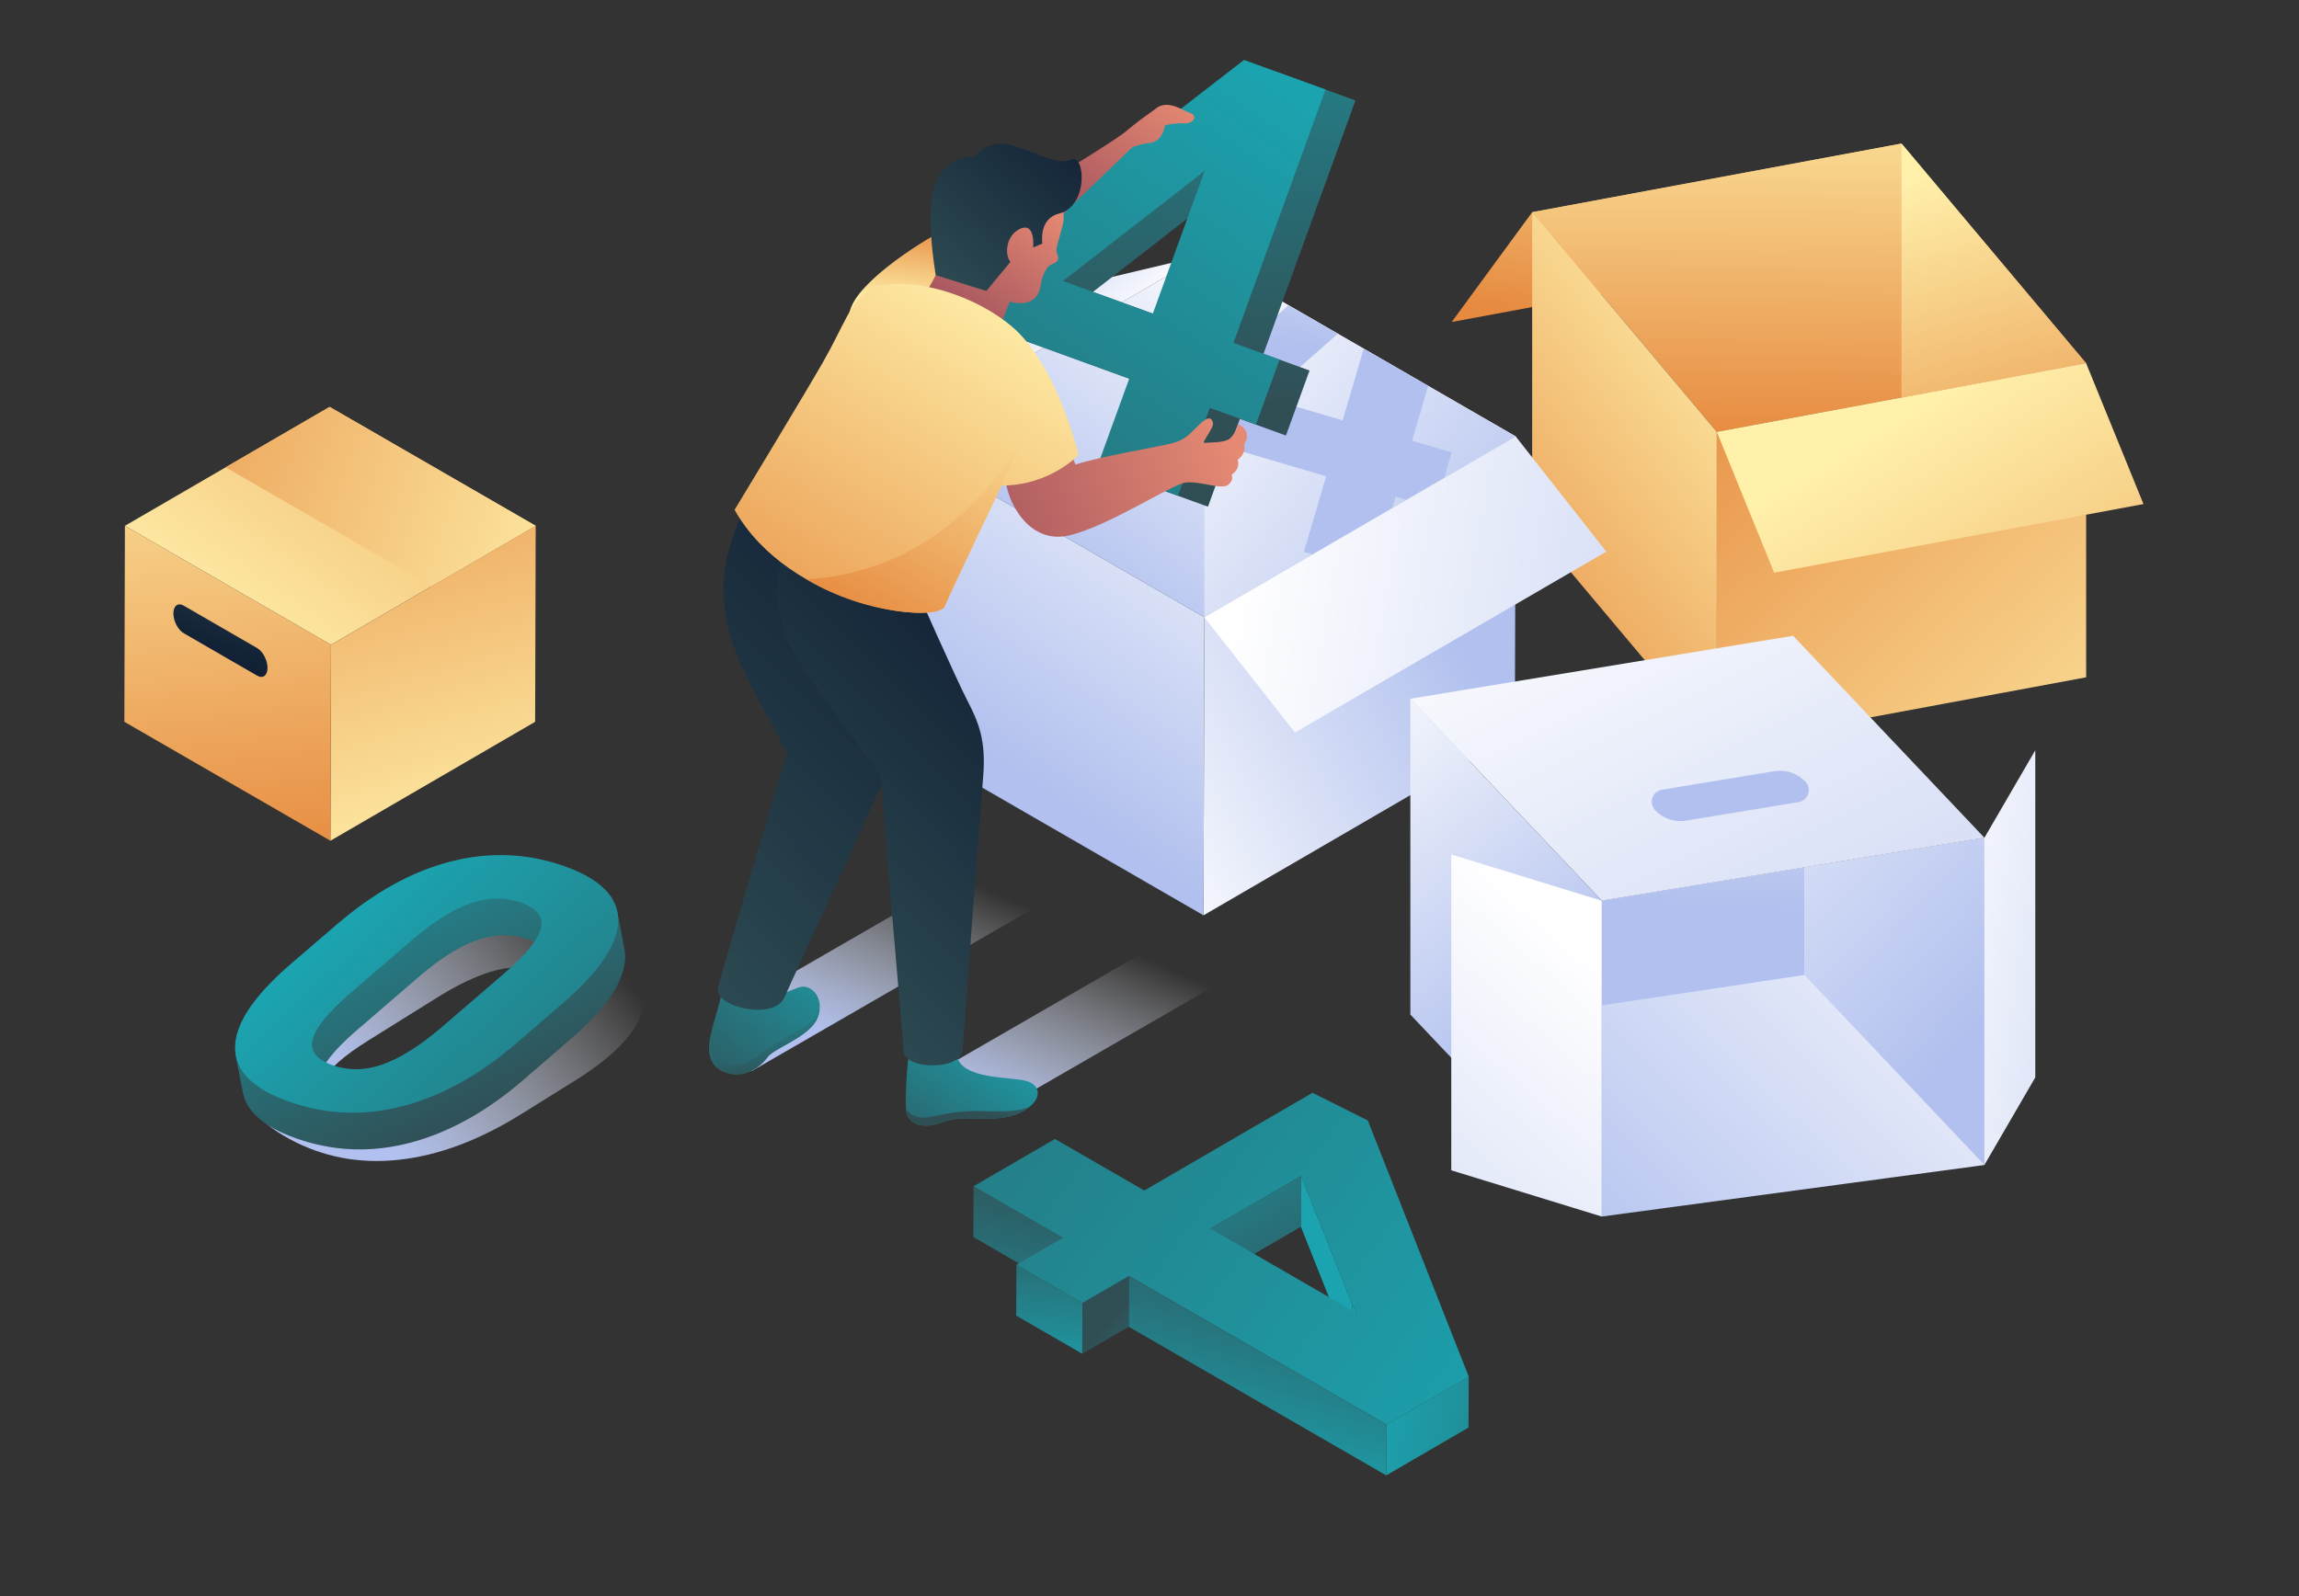
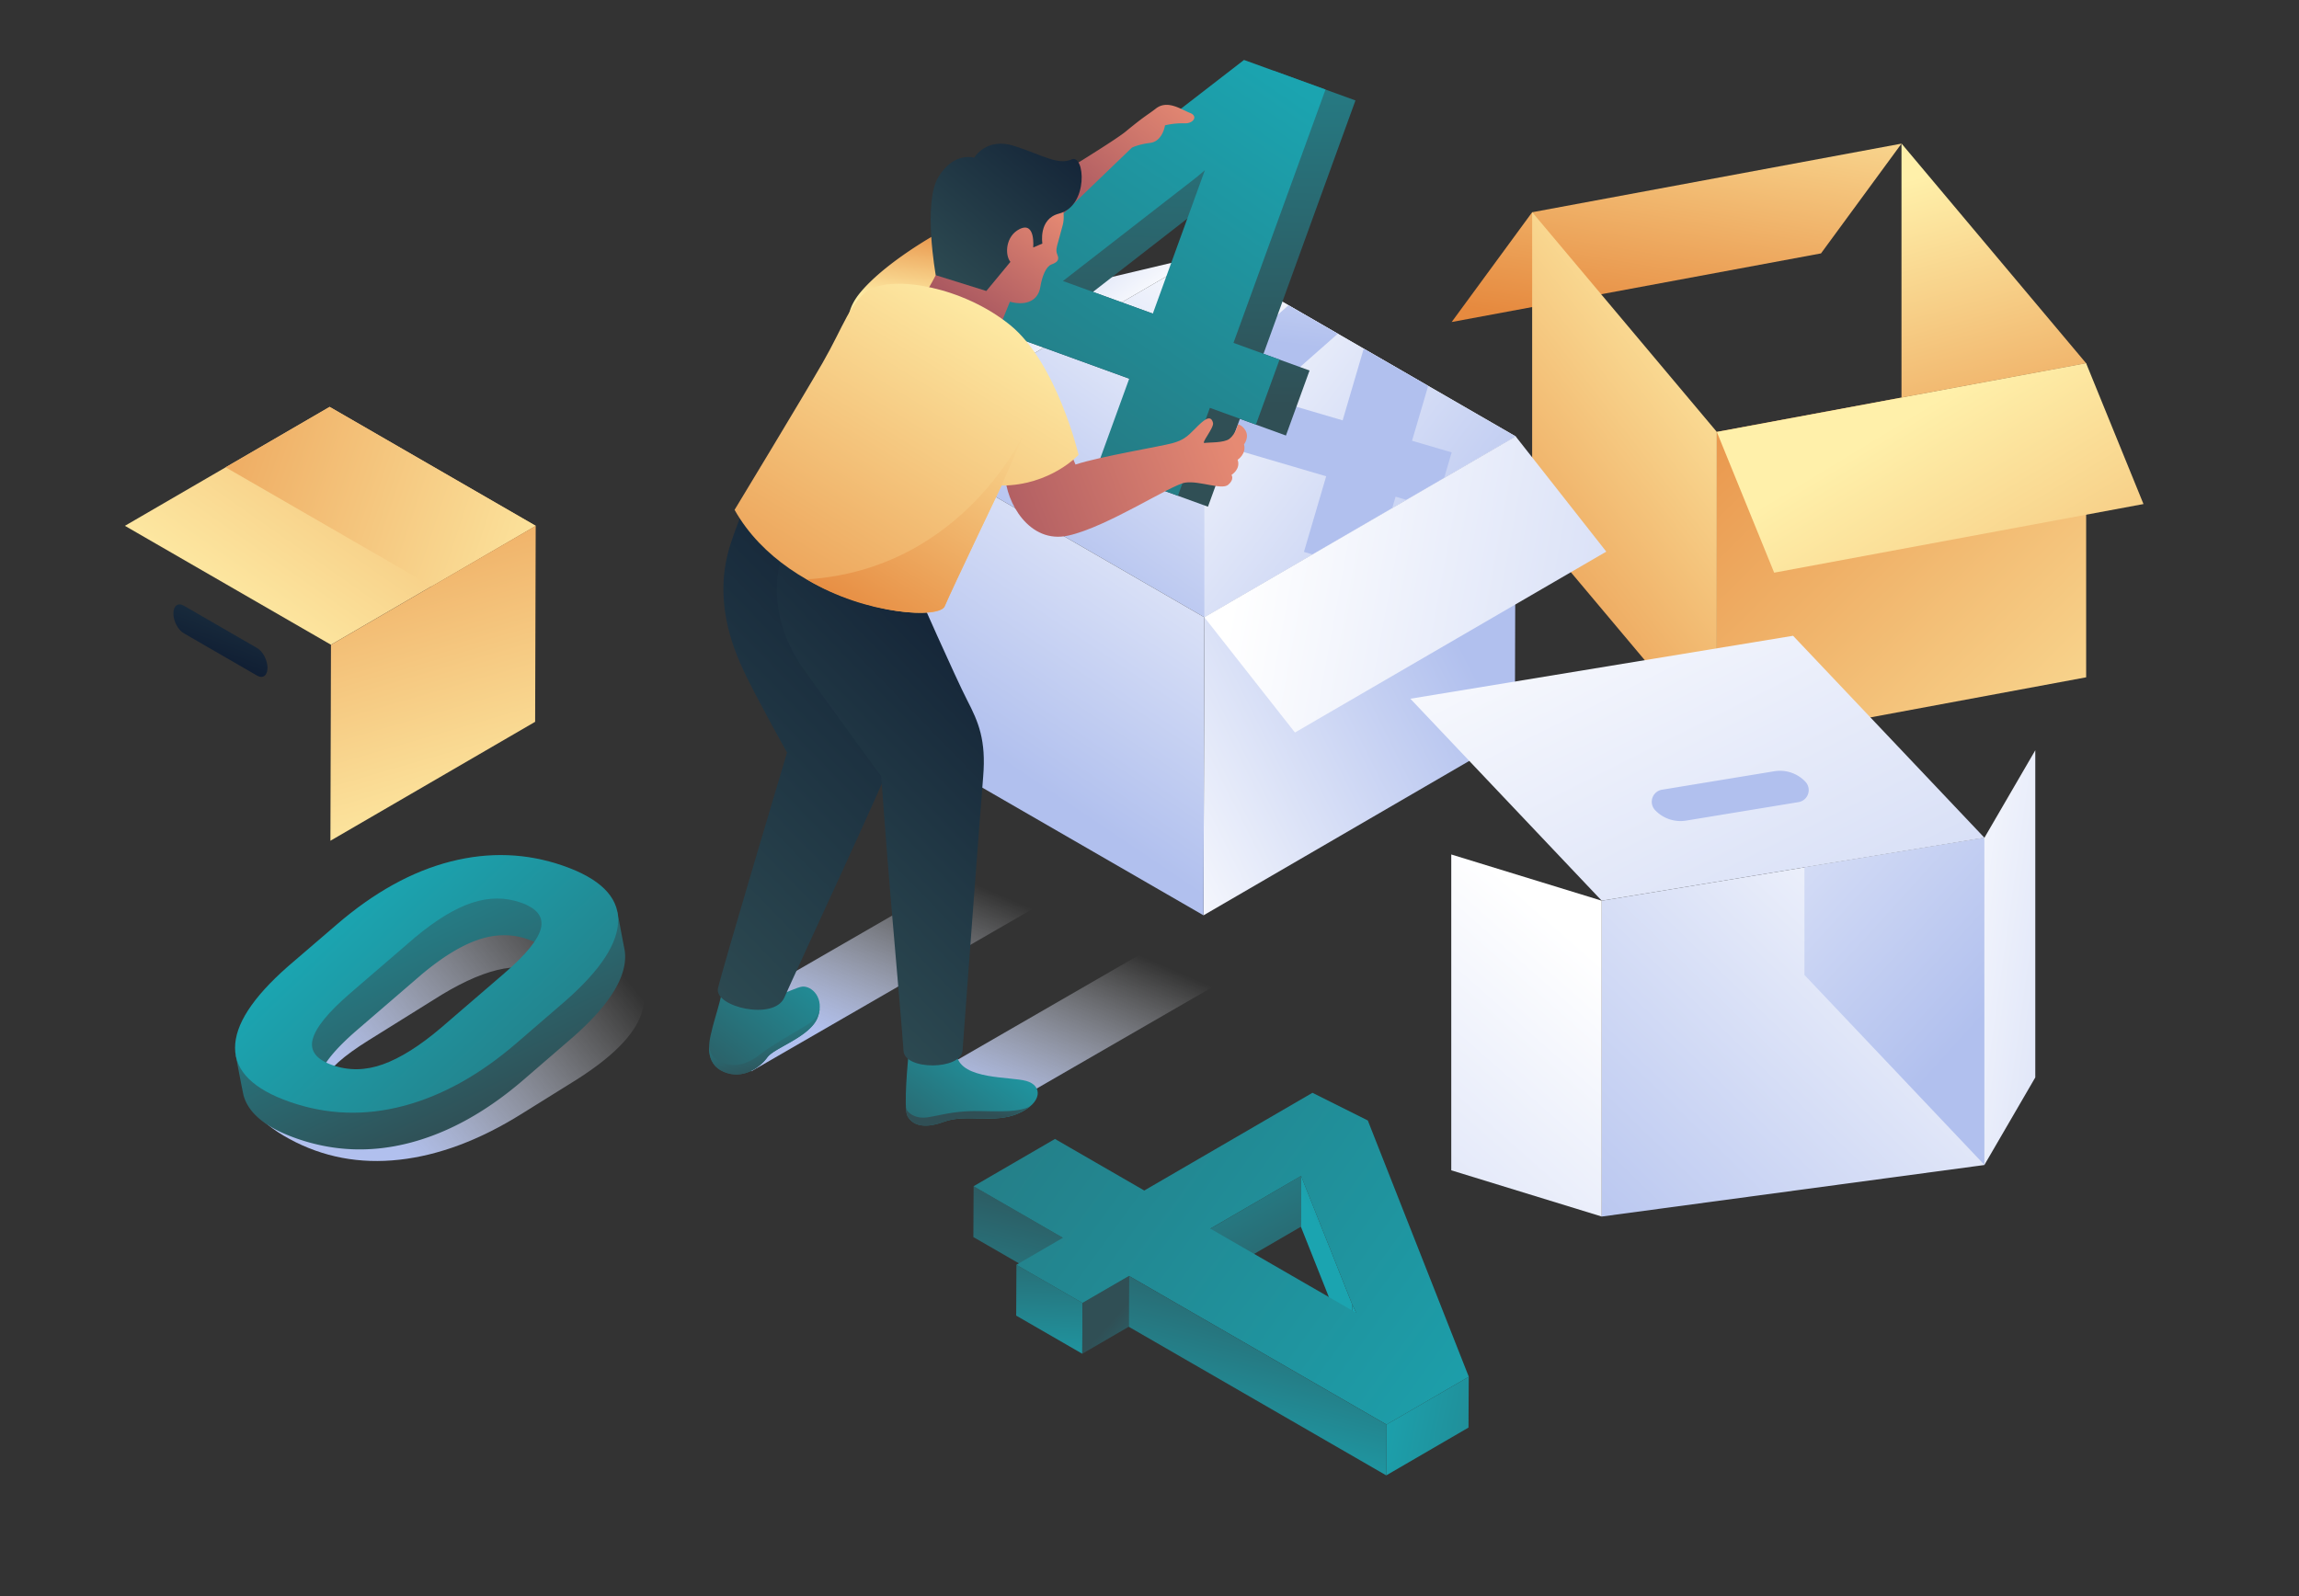
<svg xmlns="http://www.w3.org/2000/svg" xmlns:xlink="http://www.w3.org/1999/xlink" data-name="Layer 1" viewBox="0 0 1440 1000">
  <rect x="0" y="0" width="1440" height="1000" fill="#333333" stroke="none" />
  <defs>
    <linearGradient id="a" x1="1071.95" y1="15" x2="1039.08" y2="212.23" gradientUnits="userSpaceOnUse">
      <stop offset="0" stop-color="#fff0aa" />
      <stop offset="1" stop-color="#e68a3f" />
    </linearGradient>
    <linearGradient id="g" x1="1134.36" y1="30.73" x2="1132.43" y2="276.47" xlink:href="#a" />
    <linearGradient id="h" x1="1213.08" y1="107.9" x2="1278.87" y2="347.83" xlink:href="#a" />
    <linearGradient id="i" x1="1120.24" y1="220.4" x2="888.4" y2="400.33" xlink:href="#a" />
    <linearGradient id="j" x1="1379.97" y1="540.87" x2="1051.03" y2="204.2" xlink:href="#a" />
    <linearGradient id="k" x1="1190.9" y1="263.42" x2="1394.07" y2="598.16" xlink:href="#a" />
    <linearGradient id="b" x1="815.21" y1="186.46" x2="679.77" y2="378.02" gradientUnits="userSpaceOnUse">
      <stop offset="0" stop-color="#fff" />
      <stop offset="1" stop-color="#b1c0ee" />
    </linearGradient>
    <linearGradient id="l" x1="682.41" y1="508.88" x2="909.91" y2="394" xlink:href="#b" />
    <linearGradient id="m" x1="639.79" y1="258.37" x2="574.97" y2="176.14" xlink:href="#b" />
    <linearGradient id="n" x1="779.79" y1="239.47" x2="622.11" y2="473.72" xlink:href="#b" />
    <linearGradient id="o" x1="706.68" y1="218.63" x2="939.84" y2="397.61" xlink:href="#b" />
    <linearGradient id="p" x1="854.6" y1="60.3" x2="836.54" y2="218.97" xlink:href="#b" />
    <linearGradient id="q" x1="776.79" y1="347.11" x2="1252.77" y2="434.83" xlink:href="#b" />
    <linearGradient id="c" x1="771.91" y1="-133.73" x2="730.89" y2="259.1" gradientTransform="matrix(1 -.09 .09 1 -17.38 59.69)" gradientUnits="userSpaceOnUse">
      <stop offset="0" stop-color="#1ba4b0" />
      <stop offset="1" stop-color="#304f55" />
    </linearGradient>
    <linearGradient id="r" x1="824.02" y1="69.14" x2="467.99" y2="500.62" xlink:href="#c" />
    <linearGradient id="d" x1="654.34" y1="138.7" x2="737.12" y2="50.86" gradientTransform="matrix(1 -.09 .09 1 -17.38 59.69)" gradientUnits="userSpaceOnUse">
      <stop offset="0" stop-color="#9c4d5c" />
      <stop offset="1" stop-color="#e68a73" />
    </linearGradient>
    <linearGradient id="s" x1="576.2" y1="192.59" x2="582.4" y2="140.22" xlink:href="#a" />
    <linearGradient id="t" x1="601.46" y1="405.44" x2="720.74" y2="235.73" gradientTransform="rotate(33.5 716.84 314.03)" xlink:href="#d" />
    <linearGradient id="e" x1="578.86" y1="539.97" x2="529.86" y2="653.16" gradientUnits="userSpaceOnUse">
      <stop offset="0" stop-color="#fff" stop-opacity="0" />
      <stop offset="1" stop-color="#b1c0ee" />
    </linearGradient>
    <linearGradient id="u" x1="-429.92" y1="559.53" x2="-339.71" y2="683.72" gradientTransform="matrix(-1 -.03 -.03 1 112.47 1.85)" xlink:href="#c" />
    <linearGradient id="f" x1="621.53" y1="328.89" x2="355.92" y2="587.89" gradientUnits="userSpaceOnUse">
      <stop offset="0" stop-color="#0e1b31" />
      <stop offset="1" stop-color="#304f55" />
    </linearGradient>
    <linearGradient id="v" x1="694.6" y1="590.07" x2="645.61" y2="703.26" xlink:href="#e" />
    <linearGradient id="w" x1="-503.63" y1="639.81" x2="-426.83" y2="745.54" gradientTransform="matrix(-1 0 0 1 131.52 0)" xlink:href="#c" />
    <linearGradient id="x" x1="667.84" y1="382.14" x2="451.49" y2="593.11" xlink:href="#f" />
    <linearGradient id="y" x1="587.62" y1="198.54" x2="655.35" y2="119.21" xlink:href="#d" />
    <linearGradient id="z" x1="642.26" y1="181.48" x2="456.83" y2="431.36" gradientTransform="matrix(1 -.09 .09 1 -17.38 59.69)" xlink:href="#a" />
    <linearGradient id="A" x1="644.75" y1="213.38" x2="520.95" y2="381.1" gradientTransform="matrix(1 -.09 .09 1 -17.38 59.69)" xlink:href="#a" />
    <linearGradient id="B" x1="693.16" y1="64.91" x2="577.35" y2="177.84" gradientTransform="matrix(1 -.09 .09 1 -17.38 59.69)" xlink:href="#f" />
    <linearGradient id="C" x1="615.56" y1="658.94" x2="605.14" y2="698.36" xlink:href="#c" />
    <linearGradient id="D" x1="475.18" y1="588.09" x2="479.4" y2="653.98" xlink:href="#c" />
    <linearGradient id="E" x1="1247.83" y1="518.8" x2="975.46" y2="798.99" xlink:href="#b" />
    <linearGradient id="F" x1="1081.64" y1="343.52" x2="1067.99" y2="567.14" xlink:href="#b" />
    <linearGradient id="G" x1="979.31" y1="313.58" x2="1257.54" y2="870.06" xlink:href="#b" />
    <linearGradient id="H" x1="1088.8" y1="357.68" x2="1084.32" y2="483.18" xlink:href="#b" />
    <linearGradient id="I" x1="812.9" y1="441.96" x2="976.65" y2="640.37" xlink:href="#b" />
    <linearGradient id="J" x1="997.54" y1="404.93" x2="1247.99" y2="631.9" xlink:href="#b" />
    <linearGradient id="K" x1="999.52" y1="599.5" x2="691.15" y2="949.7" xlink:href="#b" />
    <linearGradient id="L" x1="1189.67" y1="590.3" x2="1438.28" y2="624.96" xlink:href="#b" />
    <linearGradient id="M" x1="145.4" y1="417.59" x2="365.51" y2="102.06" xlink:href="#a" />
    <linearGradient id="N" x1="381.5" y1="358.63" x2="23.51" y2="239.72" xlink:href="#a" />
    <linearGradient id="O" x1="303.87" y1="540.05" x2="212.2" y2="225.42" xlink:href="#a" />
    <linearGradient id="P" x1="118.29" y1="216.56" x2="156.46" y2="548.63" xlink:href="#a" />
    <linearGradient id="Q" x1="131.23" y1="419.77" x2="170.25" y2="314.79" xlink:href="#f" />
    <linearGradient id="R" x1="367.77" y1="582.14" x2="228.4" y2="692.79" xlink:href="#e" />
    <linearGradient id="S" x1="240.34" y1="465.5" x2="297.1" y2="702.85" gradientTransform="rotate(-11.5 290.82 662.718)" xlink:href="#c" />
    <linearGradient id="T" x1="244.56" y1="556.2" x2="436.77" y2="867.08" gradientTransform="rotate(-11.5 290.82 662.718)" xlink:href="#c" />
    <linearGradient id="U" x1="730.37" y1="643.52" x2="814.99" y2="833" xlink:href="#c" />
    <linearGradient id="V" x1="596.01" y1="895.21" x2="650.19" y2="739.45" xlink:href="#c" />
    <linearGradient id="W" x1="650.3" y1="872.23" x2="666.85" y2="748.98" xlink:href="#c" />
    <linearGradient id="X" x1="734.13" y1="869.1" x2="668.99" y2="798.15" xlink:href="#c" />
    <linearGradient id="Y" x1="786.87" y1="811.81" x2="892.34" y2="766.43" xlink:href="#c" />
    <linearGradient id="Z" x1="846.79" y1="846.63" x2="849.44" y2="846.63" xlink:href="#c" />
    <linearGradient id="aa" x1="924.16" y1="902.19" x2="256.38" y2="319.03" xlink:href="#c" />
    <linearGradient id="ab" x1="756.69" y1="951.1" x2="810.87" y2="795.34" xlink:href="#c" />
    <linearGradient id="ac" x1="802.02" y1="865.74" x2="1052.59" y2="941.2" xlink:href="#c" />
  </defs>
  <path fill="url(#a)" d="M959.68 132.98l-50.41 68.77 231.33-42.99 50.42-68.77-231.34 42.99z" />
-   <path fill="url(#g)" d="M1306.68 227.61l-231.33 42.99-115.67-137.69 231.34-42.99 115.66 137.69z" />
  <path fill="url(#h)" d="M1306.68 227.61L1191.02 89.92V249.1l115.66-21.49z" />
  <path fill="url(#i)" d="M959.68 329.65l115.67 137.69V270.6L959.68 132.91v196.74z" />
  <path fill="url(#j)" d="M1075.35 270.6v196.74l231.33-42.99V227.61l-231.33 42.99z" />
  <path fill="url(#k)" d="M1075.35 270.6l35.92 88.19 231.33-42.99-35.92-88.19-231.33 42.99z" />
  <path fill="url(#b)" d="M949.37 273.42L754.36 386.74 558.08 273.42l195.01-113.33 196.28 113.33z" />
  <path fill="url(#l)" d="M949.37 273.42l-.53 186.72-195.01 113.33.53-186.73 195.01-113.32z" />
  <path fill="url(#m)" d="M671.17 179.52l81.95-19.43-195.01 113.33-81.95 19.43 195.01-113.33z" />
  <path fill="url(#n)" d="M754.36 386.74l-.53 186.73-196.28-113.32.53-186.73 196.28 113.32z" />
  <path fill="url(#o)" d="M754.36 386.74l195.01-113.32-195.01-112.59v225.91z" />
  <path fill="url(#p)" d="M909.27 283.44l-24.82-7.3 10.1-34.37-40.37-23.31-13.2 44.9-48.44-14.24 45.41-40.04-30.86-17.81-52.73 46.29v38.41l76.31 22.44-13.93 47.38 5.38 1.58 49.91-29.01 2.11-7.17 6.79 2 23.63-13.73 4.71-16.02z" />
  <path fill="url(#q)" d="M949.37 273.42l56.74 72.19L811.1 458.94l-56.74-72.2 195.01-113.32z" />
  <path d="M791.4 221.67l28.85 10.47-14.79 40.73-28.84-10.47-20 55.07-50.52-18.34 20-55.07-104.38-37.89 9.28-32.64L798 44.4l51 18.53zm-106.81-38.78l56.29 20.44 32.62-89.86-5.42 4.53z" fill="url(#c)" />
  <path d="M772.6 214.83l28.85 10.47-14.79 40.7-28.85-10.47-20 55.07-50.51-18.3 20-55.07-104.38-37.89 9.28-32.64 167-129.14 51.05 18.53zm-106.82-38.77l56.3 20.43 32.61-89.86-5.41 4.57z" fill="url(#r)" />
  <path d="M583.7 157.27S692.21 93 705 82.48 718.53 72.26 724 68c7.34-5.73 16.11.78 21.37 2.75s2.12 6.86-3.57 6.51a47 47 0 00-12.09 1.26s-1.42 10-9.25 11-11.5 3-11.5 3l-98.3 94.63z" fill="url(#d)" />
  <path d="M620.38 190.91s-54.17 31.09-69.94 29.24-27.44-18.06-11.31-37.21 48-36.66 48-36.66a139.25 139.25 0 0133.25 44.63z" fill="url(#s)" />
  <path d="M621.64 254s7.5 27.82 8 44.07 14.9 43 39.57 37.47 64.34-31.9 73.22-33.18 22.8 4.8 26.86 1.37 2.08-6.19 2.08-6.19 5.91-3.58 3.83-9.48c0 0 5.62-3.6 4-9.67 0 0 3.7-4.6.61-9.19-2.06-3.05-4.36-3.31-4.36-3.31s-1.49 6-5.32 9c-3.43 2.73-13.51 2.21-15.56 2.63-2.75.56 6-9.53 5.21-12.61-1.47-5.81-6.17-1.48-11.26 3.73s-7.66 7.17-13.88 8.94c-7.47 2.12-44.89 8.22-61 13.45l-12.15-28.7z" fill="url(#t)" />
  <path fill="url(#e)" d="M614.64 541.4l-165.05 95.29 20.98 34.52 185.15-106.9-41.08-22.91z" />
  <path d="M452.62 618.15c-.29 6.4-5.61 21.66-6.88 27.91-1.74 6.5-4.63 20.33 7.66 25.49s23-3.15 27.26-9.13 26.86-12.78 31.49-25-3.79-19.91-9.69-19.27-25 13.06-31.56 2.75z" fill="url(#u)" />
  <path d="M476.81 299.91s-7.74 6.34-19 40.26 0 63.91 9.51 83.26 25.64 48.05 25.64 48.05-40.66 136.08-43.24 147.69 35.14 20.59 41.59 5.76 64.29-138.62 68.16-151.09 5.16-21.5 1.72-31.82-39.13-113.51-39.13-113.51z" fill="url(#f)" />
  <path fill="url(#v)" d="M724.43 592.01l-149.06 86.06 46.05 20.04 143.4-82.79-40.39-23.31z" />
  <path d="M568.86 662.94s-3.09 31-.52 36.11 9.18 8.88 23 3.74 31.39 1.47 46.58-5.22 15.17-17.46 4.93-20.32-40.28-.68-43.54-15.77z" fill="url(#w)" />
  <path d="M494.54 336.14s-23.22 38.64 9.68 84.41 47.72 65.76 47.72 65.76 3.23 44.14 5.81 74.64 8.07 93.6 8.17 97.24c.32 12.49 36.14 12.39 37-.1 1-14.52 11-148.52 12.9-171.46s-2.91-34.2-10-47.9-32.19-70.45-32.19-70.45z" fill="url(#x)" />
  <path d="M575.39 190.84s11.45-17.69 14.66-27.32-4.65-54.89 31.52-60.93 47.45 25.08 44.14 38.18-5 15.28-3.43 18.81-.48 4.92-3.72 6.12-5.8 6.92-7 14.34-7.79 12-19 9l-7.74 19z" fill="url(#y)" />
  <path d="M460.11 319.44s42-69.32 55.1-92.06 17.69-39 29.2-45.75c15.75-9.28 59-1.76 88.27 22s42.91 81.32 42.91 81.32-17.59 19.17-48.27 19.28c0 0-30.6 64-35.61 75.67s-97.31.39-131.6-60.46z" fill="url(#z)" />
  <path d="M505.28 363c37.29 22.6 83.22 24.48 86.43 16.86 4.93-11.7 35.61-75.67 35.61-75.67L642.66 269s-38.21 87.7-137.38 94z" fill="url(#A)" />
  <path d="M617.8 182.31l-31.68-9.9s-8.16-45.29 1.63-61.47 22.46-12.13 22.46-12.13 7.48-13 25-7.39 27.41 12.25 35.92 8.48 10.89 29.19-7.79 33.92c-13.09 3.32-10.43 18.77-10.43 18.77l-5.77 2.47s1.61-16.51-8.47-11.56c-8.84 4.34-9.42 16.15-5.79 20.58z" fill="url(#B)" />
  <path d="M614.69 696.12c-17.46-.29-24.47 2.54-33.93 3.94-7.6 1.12-12.67-3.1-13.3-5.87a12.87 12.87 0 00.88 4.86c2.58 5.09 9.18 8.88 23 3.74s31.39 1.47 46.58-5.22a30.13 30.13 0 007.43-4.51c-6.9 3.73-18.35 3.25-30.66 3.06z" fill="url(#C)" />
  <path d="M512.15 637.46a19.57 19.57 0 001.3-5.71c-.76 4-3.52 7.35-7.06 9.74-4.74 3.19-21.36 12.2-30.37 19.15s-17.22 8.63-25.76 3.94c-4.54-2.49-5.32-5.14-6.1-8.79-.16 6.05 1.63 12.57 9.24 15.76 12.3 5.16 23-3.15 27.26-9.13s26.86-12.78 31.49-24.96z" fill="url(#D)" />
  <path fill="url(#E)" d="M1242.96 524.87l-239.71 39.44v197.88l239.71-32.29V524.87z" />
-   <path fill="url(#F)" d="M1130.23 610.83l-126.98 19.08v-65.6l126.98-20.89v67.41z" />
  <path fill="url(#G)" d="M1242.96 524.87l-239.71 39.44-119.86-126.54 239.72-39.44 119.85 126.54z" />
  <path d="M1130.82 489.76a21.91 21.91 0 00-19.47-6.55L1041 494.78a7.64 7.64 0 00-4.31 12.79 21.91 21.91 0 0019.47 6.55l70.34-11.57a7.64 7.64 0 004.32-12.79z" fill="url(#H)" />
-   <path fill="url(#I)" d="M1003.25 762.19V564.31L883.39 437.77v197.88l119.86 126.54z" />
  <path fill="url(#J)" d="M1242.96 524.87l-112.73 18.55v67.41l112.73 119.01V524.87z" />
  <path fill="url(#K)" d="M1003.25 564.31v197.88l-94.24-28.96V535.35l94.24 28.96z" />
  <path fill="url(#L)" d="M1242.96 524.87v204.97l31.86-54.8V470.07l-31.86 54.8z" />
  <g>
    <path fill="url(#M)" d="M335.54 329.44l-128.23 74.52-129.07-74.52 128.23-74.51 129.07 74.51z" />
    <path fill="url(#N)" d="M141.33 292.78L270.4 367.3l65.14-37.86-129.07-74.52-65.14 37.86z" />
    <path fill="url(#O)" d="M335.54 329.44l-.35 122.79-128.23 74.52.35-122.79 128.23-74.52z" />
-     <path fill="url(#P)" d="M207.31 403.96l-.35 122.79-129.07-74.52.35-122.79 129.07 74.52z" />
    <path d="M161.08 423.31l-46-26.58c-3.58-2.07-6.48-7.61-6.48-12.38 0-4.77 2.9-7 6.48-4.9l46 26.59c3.58 2.06 6.48 7.6 6.48 12.38 0 4.77-2.9 6.96-6.48 4.89z" fill="url(#Q)" />
  </g>
  <g>
    <path d="M326.51 698q-39.24 24.48-76.4 28.6t-68.67-12.93q-31.12-16.83-27.2-38.47t41.62-45.6l34.83-21.72q39.65-24.72 76.73-28.58t68.22 13q31.13 16.85 27.26 38.44t-41.55 45.56zm.51-44.33q23.53-14.68 27.81-24.88t-9.48-17.63q-13.34-7.21-29.9-4.27t-38.68 16.27l-46.06 28.72q-23.15 14.45-28.07 24.89t9.09 18q13.86 7.5 30.81 4.09T282 681.73z" fill="url(#R)" />
    <path d="M327.9 676.54q-34.62 29.85-70.9 39.39t-71-2.56q-28.51-9.95-33.36-26.77c-.64-2.25-5-25.53-5-25.53s14.91-13 37-32.42l30.73-26.49q34.95-30.13 71.26-39.41t70.53 2.68a114 114 0 0029.59 6.14s3.73 19.93 4.24 22.3a26.29 26.29 0 01.58 5.29q.18 21.8-33 50.9zm-7.78-43.62q20.76-17.91 23.12-28.55t-12.75-15.92q-14.67-5.12-30.66.22t-35.57 21.7l-40.63 35Q203.22 663 200.26 674t12.43 16.36q15.24 5.31 31.53-.53t36.19-22.67z" fill="url(#S)" />
    <path d="M323.52 653.55q-34.62 29.84-70.94 39.38t-71-2.55q-34.23-11.94-34.35-33.78t33-51L211 579.17q35-30.15 71.27-39.41t70.53 2.67q34.23 11.94 34.41 33.73t-33 50.9zm-7.78-43.63q20.77-17.89 23.12-28.55t-12.75-15.91q-14.67-5.12-30.65.21t-35.57 21.7l-40.63 35Q198.85 640 195.89 651t12.43 16.36q15.24 5.32 31.53-.53T276 644.15z" fill="url(#T)" />
  </g>
  <g style="isolation:isolate">
    <path fill="url(#U)" d="M814.98 736.75l-.15 31.83L758 801.61l.15-31.83 56.83-33.03z" />
    <path fill="url(#V)" d="M665.77 775.52l-.15 31.83-55.95-32.3.16-31.83 55.94 32.3z" />
    <path fill="url(#W)" d="M678.04 816.34l-.15 31.82-41.39-23.9.15-31.82 41.39 23.9z" />
    <path fill="url(#X)" d="M707.15 799.42l-.15 31.82-29.11 16.92.15-31.82 29.11-16.92z" />
    <path fill="url(#Y)" d="M846.94 817.16l-.15 31.82-31.96-80.4.15-31.83 31.96 80.41z" />
    <path fill="url(#Z)" d="M849.44 822.49l-.15 53.61-2.5-5.34.15-53.6 2.5 5.33z" />
    <path d="M856.74 702L920 862.59l-51.52 29.94-161.32-93.11L678 816.34l-41.39-23.9 29.12-16.92-55.94-32.3 51-29.63 55.94 32.3 105.35-61.23zm-98.59 67.79l91.29 52.71-2.5-5.33-32-80.41-56.83 33" fill="url(#aa)" />
    <path fill="url(#ab)" d="M868.44 892.53l-.15 31.83L707 831.24l.15-31.82 161.29 93.11z" />
    <path fill="url(#ac)" d="M919.96 862.59l-.15 31.82-51.52 29.95.15-31.83 51.52-29.94z" />
  </g>
</svg>